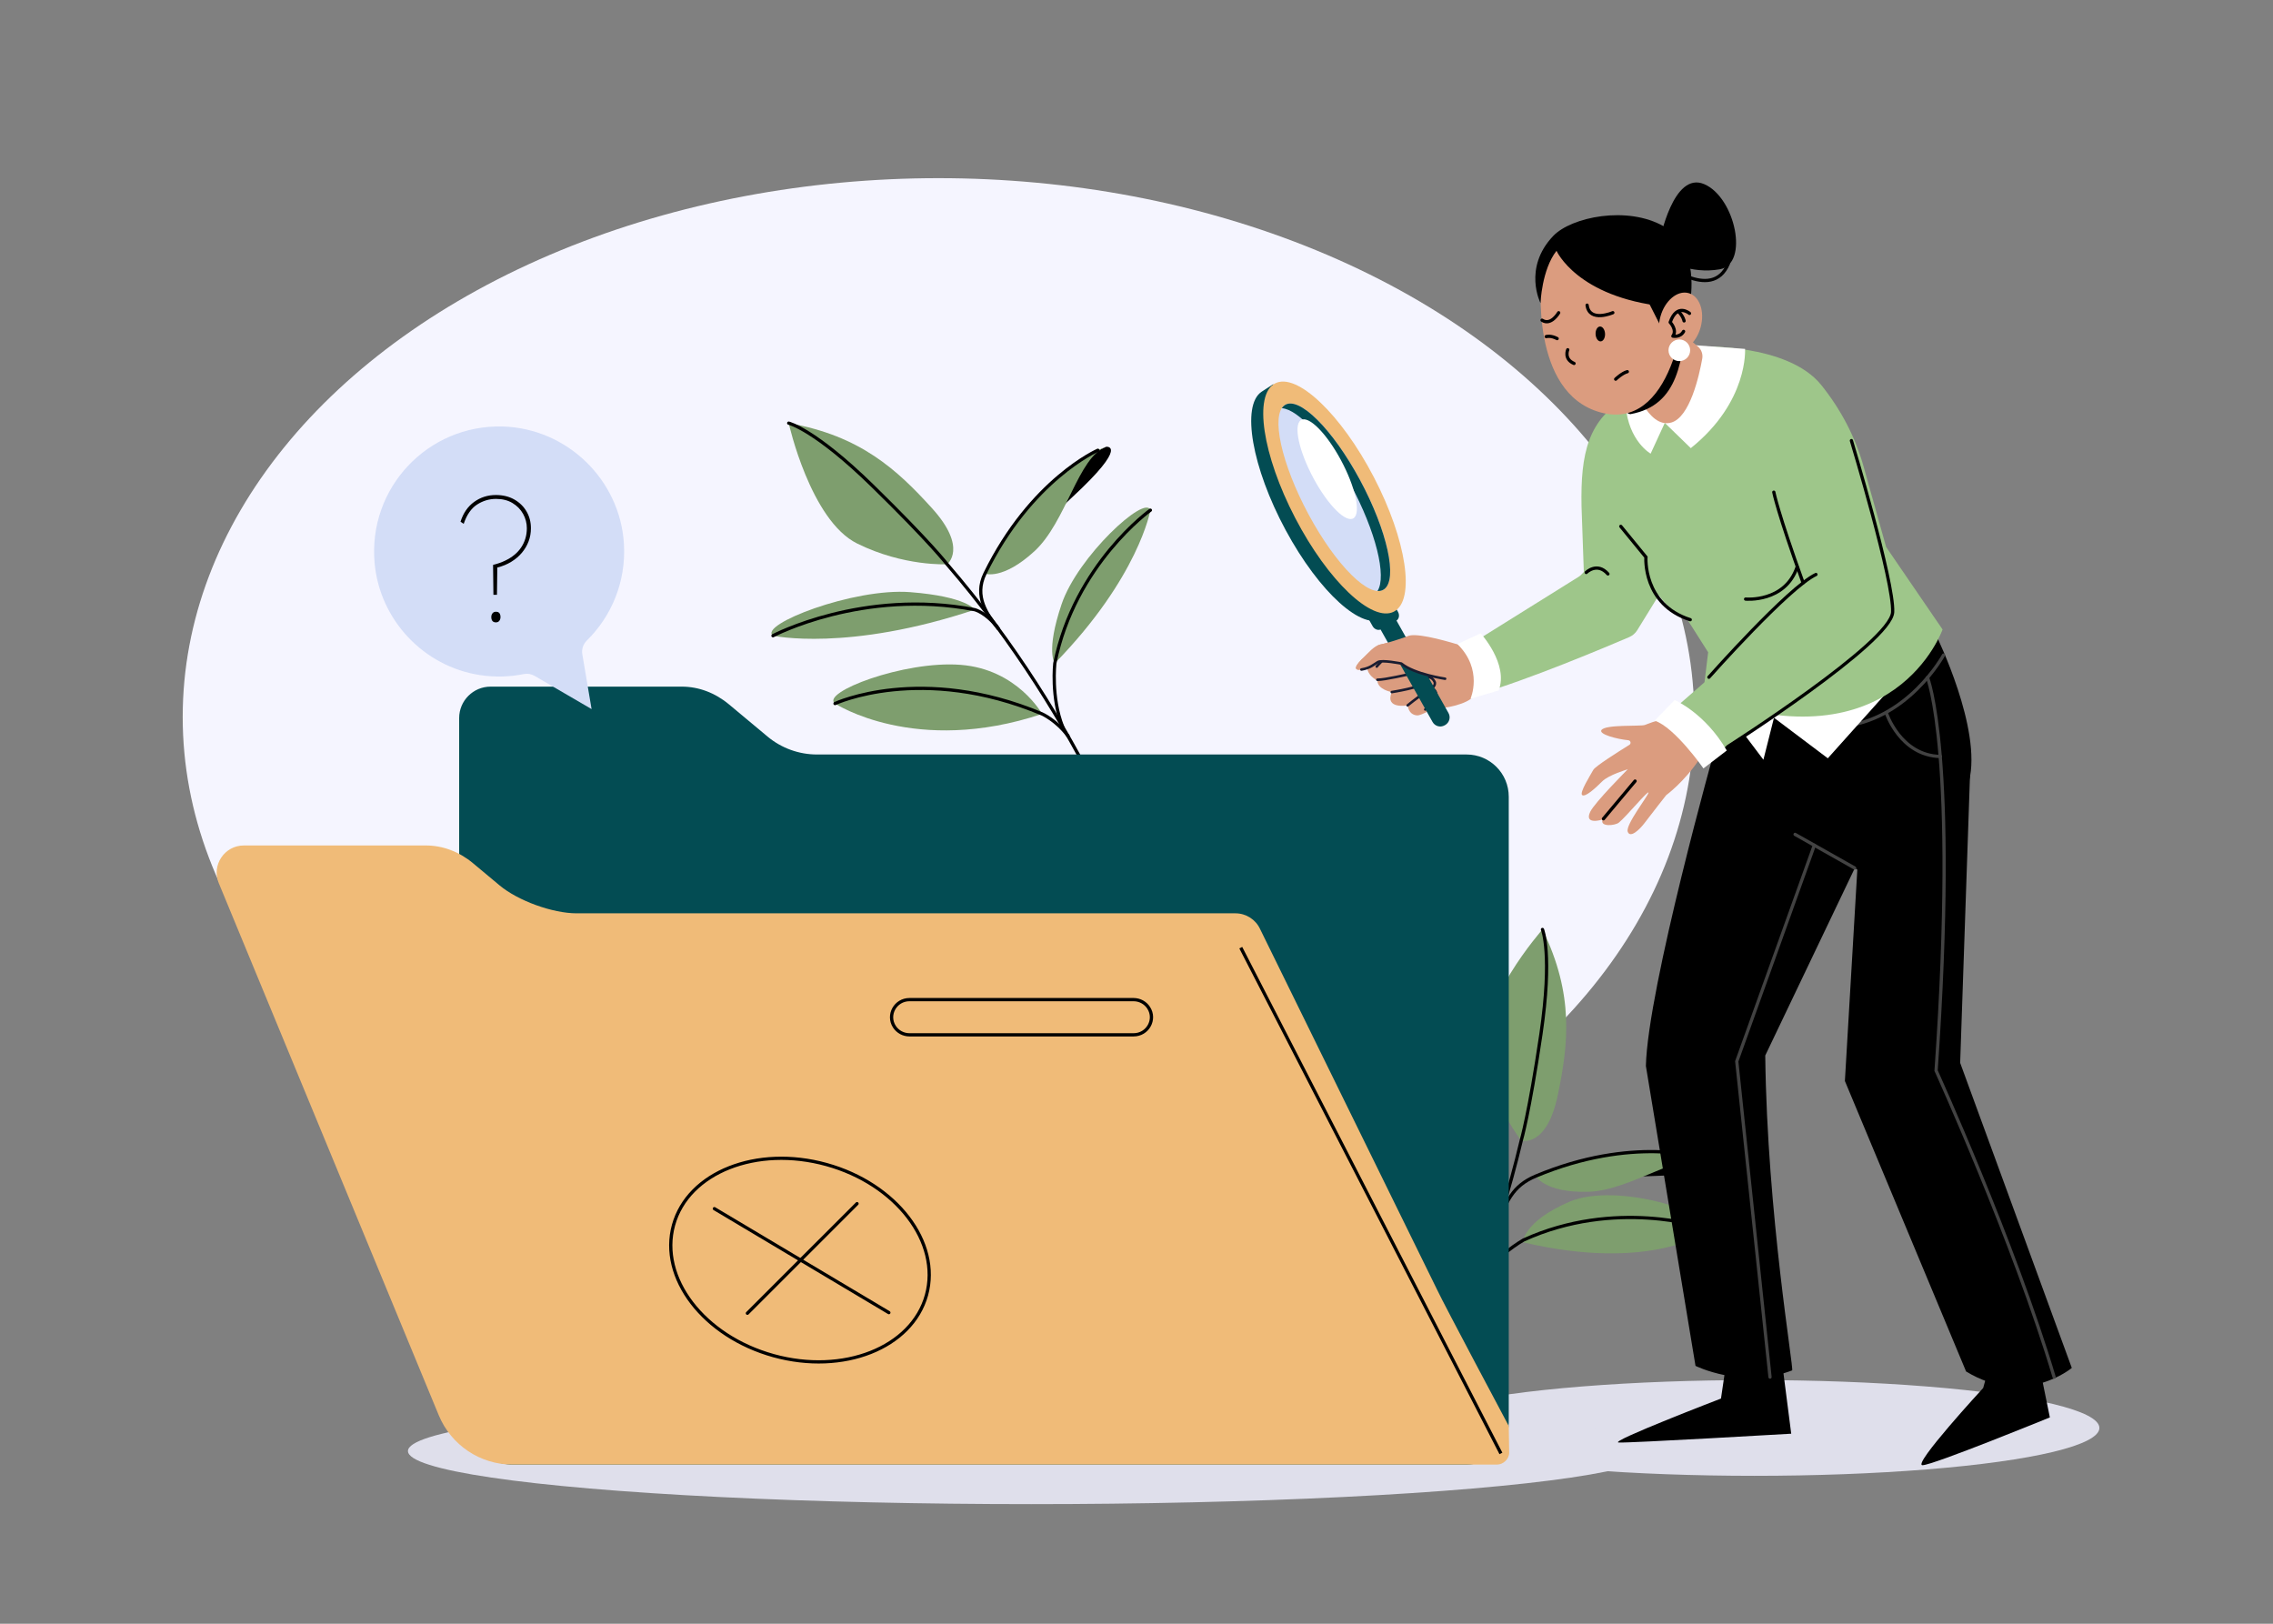
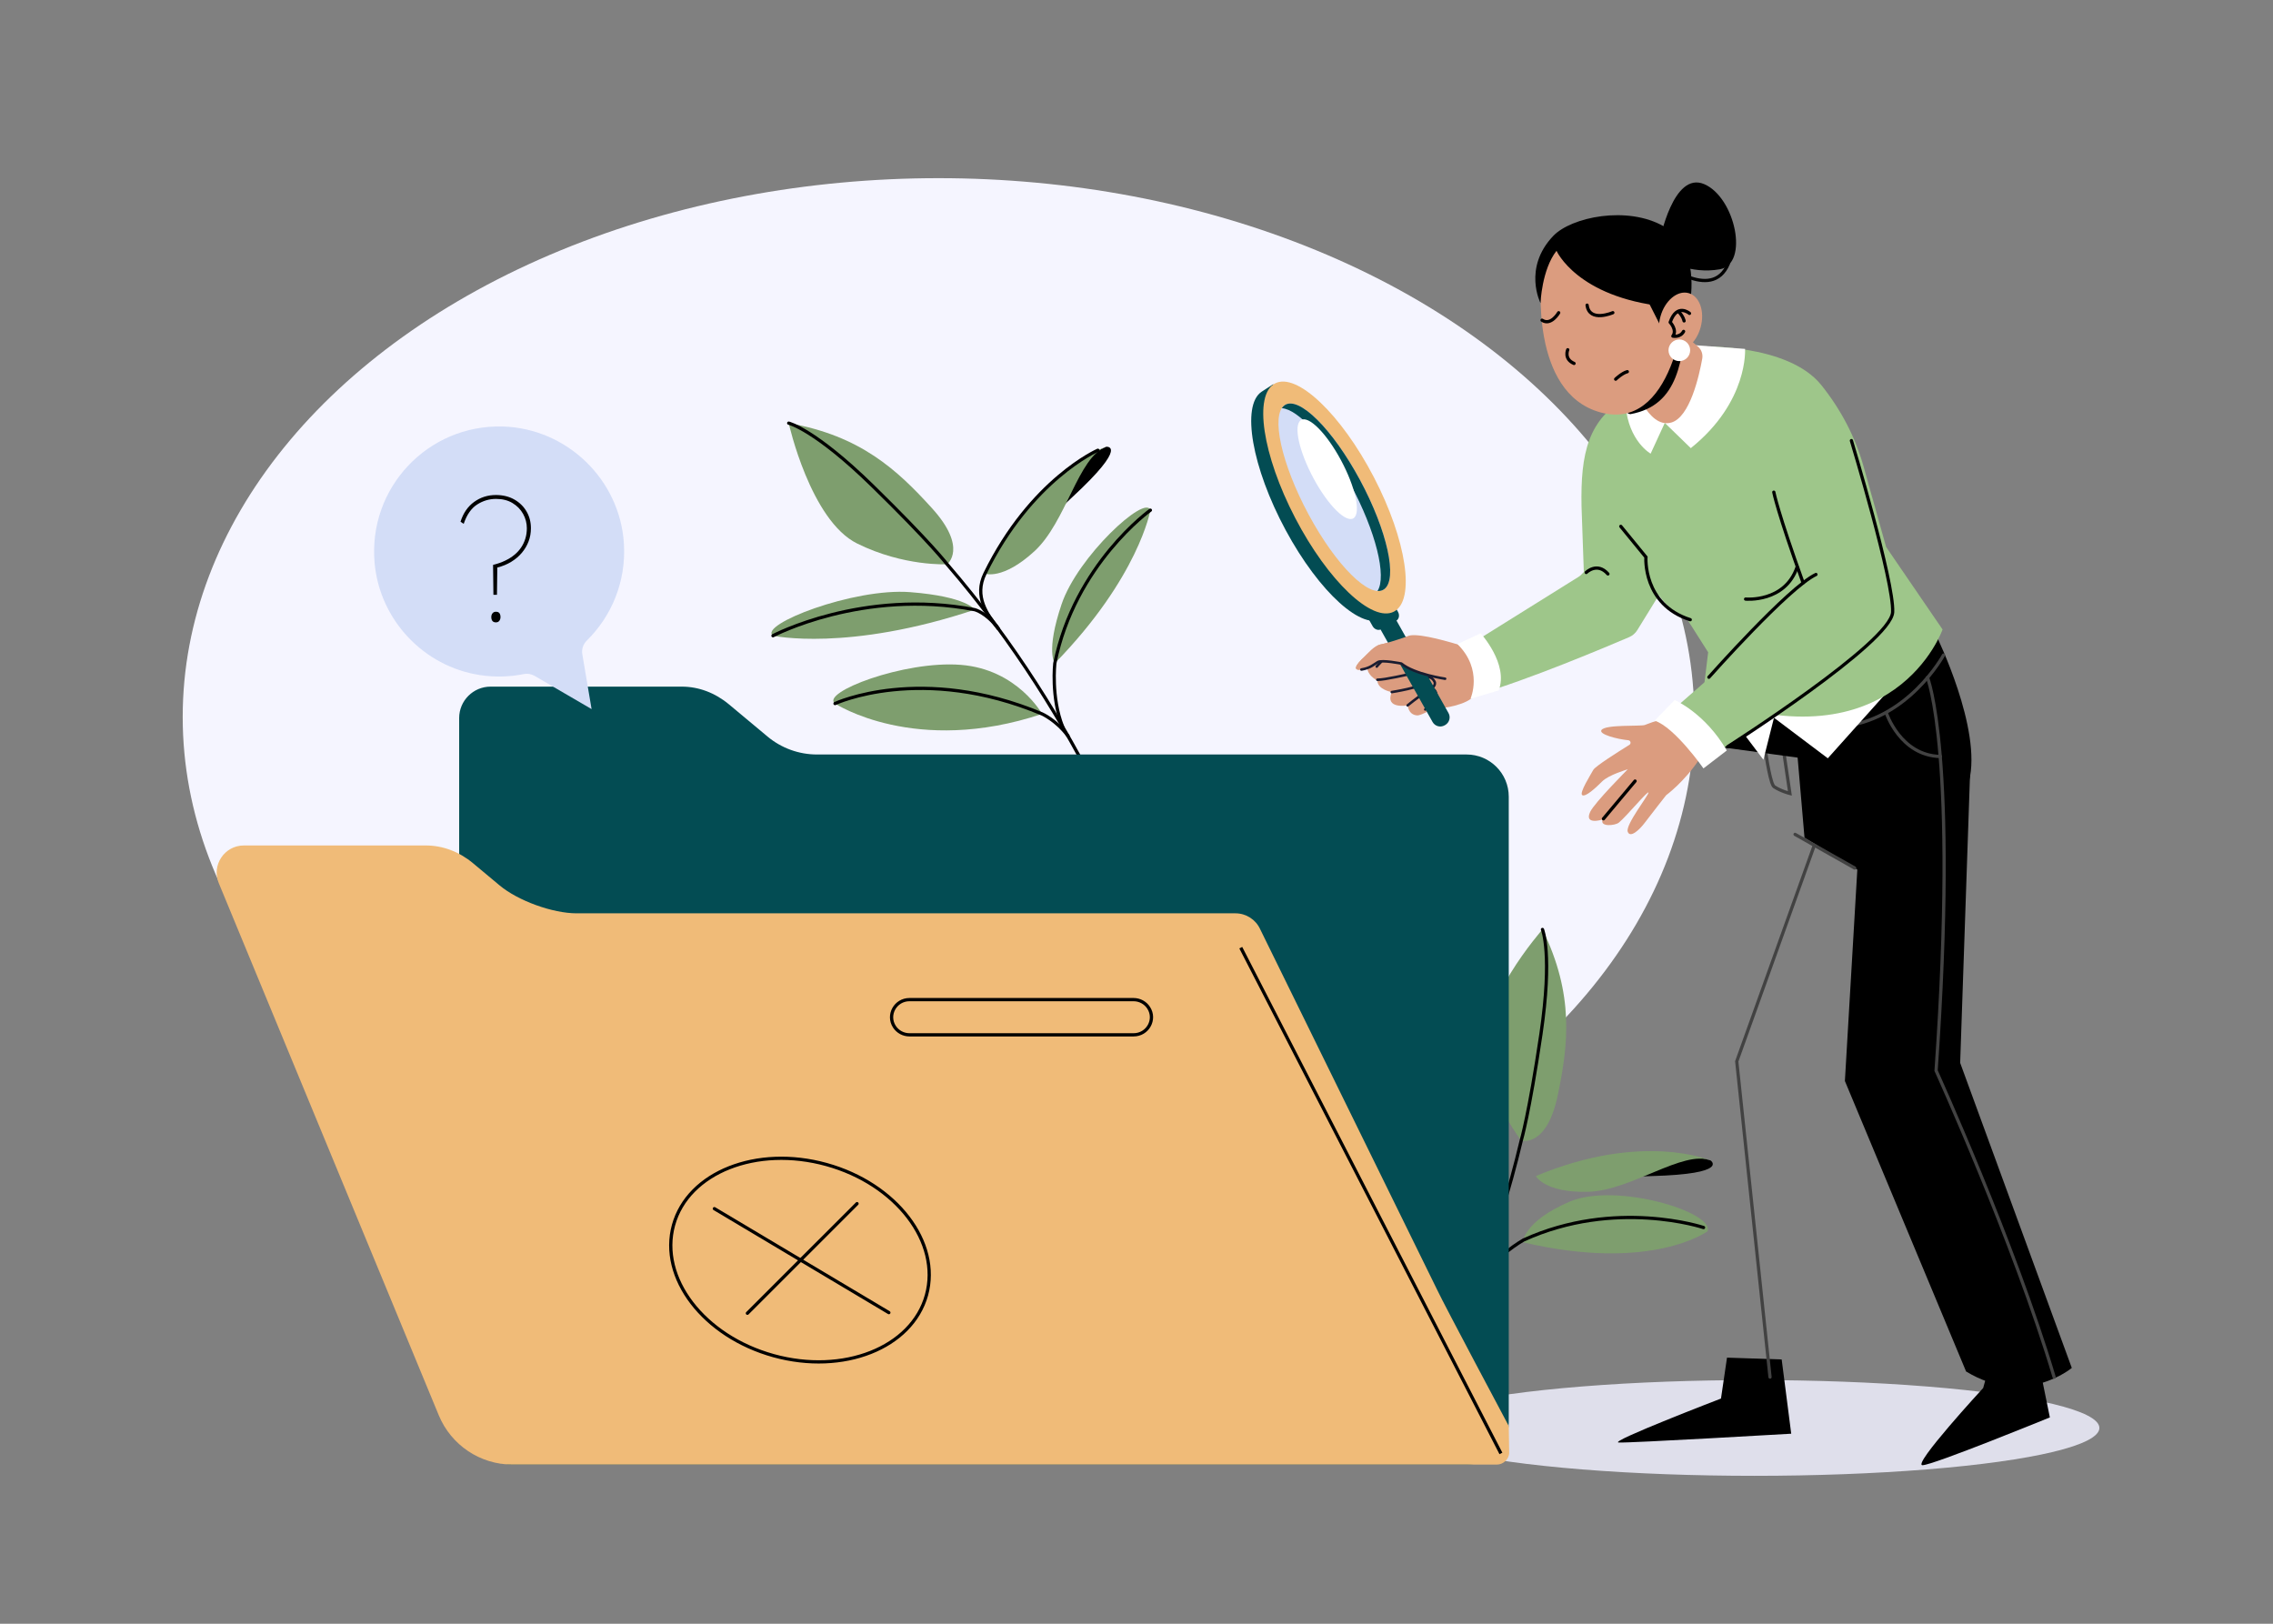
<svg xmlns="http://www.w3.org/2000/svg" version="1.1" x="0px" y="0px" viewBox="0 0 700 500" style="enable-background:new 0 0 700 500;" xml:space="preserve">
  <rect x="0" y="0" width="700" height="500" fill="#808080" stroke="none" />
  <g id="BACKGROUND">
    <ellipse style="fill:#F5F5FF;" cx="289.02" cy="220.777" rx="232.754" ry="165.915" />
  </g>
  <g id="OBJECTS">
    <ellipse style="fill:#DFDFEB;" cx="540.283" cy="439.709" rx="106.251" ry="14.741" />
-     <ellipse style="fill:#DFDFEB;" cx="317.581" cy="446.822" rx="191.948" ry="16.346" />
    <g>
      <path style="fill:#7E9E6E;" d="M354.278,157.1c0,0-3.552,20.617-29.434,47.155c0,0-2.86-3.54,2.089-18.207    C331.881,171.381,352.802,152.106,354.278,157.1z" />
      <path style="fill:none;stroke:#000000;stroke-linecap:round;stroke-miterlimit:10;" d="M354.278,157.1    c0,0-23.29,16.659-29.434,47.155c0,0-1.191,10.458,2.393,19.52" />
      <path style="fill:#7E9E6E;" d="M291.678,173.754c0,0,6.534-4.951-4.707-17.316c-10.678-11.747-21.983-22.279-44.079-26.139    c0,0,6.669,29.929,21.067,37.063C278.357,174.496,291.678,173.754,291.678,173.754z" />
      <path style="fill:#7E9E6E;" d="M238.046,195.761c0,0,23.053,5.029,62.152-8.019c0,0-2.424-4.042-19.895-5.401    C262.832,180.981,233.496,192.402,238.046,195.761z" />
      <path style="fill:none;stroke:#000000;stroke-linecap:round;stroke-miterlimit:10;" d="M238.046,195.761    c0,0,27.659-14.642,62.152-8.019c0,0,3.548,0.888,7.161,5.714" />
      <path style="fill:#7E9E6E;" d="M257.154,216.648c0,0,24.67,16.239,63.768,3.192c0,0-7.604-13.755-25.074-15.115    C278.377,203.365,252.603,213.289,257.154,216.648z" />
      <path style="fill:none;stroke:#000000;stroke-linecap:round;stroke-miterlimit:10;" d="M257.154,216.648    c0,0,26.59-12.407,63.768,3.192c0,0,4.372,1.946,7.985,6.772" />
      <path d="M340.658,137.578c0,0,7.281-0.872-10.486,15.563c-16.777,15.52-14.644,15.641-14.644,15.641    S321.894,145.559,340.658,137.578z" />
      <path style="fill:#7E9E6E;" d="M303.323,176.643c0,0,5.438,2.097,15.246-6.904c9.808-9.001,13.464-29.061,22.089-32.161    C340.658,137.578,319.02,144.568,303.323,176.643z" />
      <path style="fill:none;stroke:#000000;stroke-linecap:round;stroke-miterlimit:10;" d="M338.985,245.566    c-11.063-22.284-26.422-47.6-47.307-71.811c0,0-5.131-6.719-22.956-24.138c-17.825-17.419-25.83-19.317-25.83-19.317" />
      <path style="fill:none;stroke:#000000;stroke-linecap:round;stroke-miterlimit:10;" d="M338.103,138.646    c0,0-20.59,8.985-34.779,37.997c-3.437,7.029,0.675,12.591,4.036,16.813" />
    </g>
    <g>
      <path style="fill:#7E9E6E;" d="M525.859,379.153c0,0-17.209,12.699-56.862,3.379c0,0,0.105-6.36,14.336-12.477    C497.565,363.937,528.109,373.263,525.859,379.153z" />
      <path style="fill:none;stroke:#000000;stroke-linecap:round;stroke-miterlimit:10;" d="M524.629,377.995    c0,0-27.158-9.077-55.454,3.849c0,0-9.166,5.175-14.398,13.396" />
      <path style="fill:#7E9E6E;" d="M468.48,351.215c0,0,7.844,2.383,11.256-13.975c3.242-15.54,5.134-30.875-4.712-51.03    c0,0-20.316,22.967-17.64,38.811C460.06,340.866,468.48,351.215,468.48,351.215z" />
      <path d="M526.807,357.347c0,0,6.052,4.14-18.142,4.802c-22.845,0.626-21.321,2.122-21.321,2.122S507.431,350.991,526.807,357.347z    " />
      <path style="fill:#7E9E6E;" d="M472.984,362.147c0,0,2.71,5.16,16.019,4.848c13.309-0.312,29.274-12.996,37.805-9.648    C526.807,357.347,505.922,348.353,472.984,362.147z" />
      <path style="fill:none;stroke:#000000;stroke-linecap:round;stroke-miterlimit:10;" d="M438.111,431.667    c11.548-22.037,23.027-49.332,30.369-80.452c0,0,2.428-8.098,6.067-32.754c3.639-24.656,0.477-32.251,0.477-32.251" />
-       <path style="fill:none;stroke:#000000;stroke-linecap:round;stroke-miterlimit:10;" d="M524.181,356.467    c0,0-21.41-6.803-51.197,5.679c-7.216,3.024-9.264,7.799-12.314,16.651" />
    </g>
    <g>
      <path style="fill:#034c53;" d="M251.612,232.331c-5.57,0-10.962-1.954-15.239-5.523l-11.865-9.901    c-4.27-3.563-9.342-5.472-14.538-5.472h-58.887c-5.344,0-9.676,4.332-9.676,9.676v11.22V434.3c0,9.221,7.475,16.696,16.696,16.696    h293.551c7.172,0,12.986-5.814,12.986-12.987V245.318c0-7.172-5.814-12.986-12.986-12.986H251.612z" />
      <path style="fill:#F0BB78;" d="M464.639,439.097c0,0-19.978-37.474-21.976-41.778l-54.599-111.232    c-1.372-2.956-4.335-4.847-7.594-4.847H177.576c-7.376,0-18.044-3.866-23.708-8.592l-8.187-6.832    c-4.27-3.563-9.342-5.472-14.538-5.472H75.102c-5.965,0-10.017,6.06-7.738,11.572l67.766,163.899    c3.799,9.187,12.76,15.179,22.701,15.179h303.143c1.976,0,3.801-1.693,3.8-3.669L464.639,439.097z" />
      <line style="fill:none;stroke:#000000;stroke-linejoin:round;stroke-miterlimit:10;" x1="382.112" y1="291.818" x2="462.23" y2="447.559" />
      <path style="fill:none;stroke:#000000;stroke-linejoin:round;stroke-miterlimit:10;" d="M349.099,318.656h-69.013    c-1.882,0-3.633-0.947-4.644-2.51v0c-2.332-3.608,0.3-8.331,4.644-8.331h69.013c1.882,0,3.633,0.947,4.644,2.51l0,0    C356.075,313.934,353.443,318.656,349.099,318.656z" />
      <g>
        <g>
          <line style="fill:none;stroke:#000000;stroke-linecap:round;stroke-linejoin:round;stroke-miterlimit:10;" x1="220.002" y1="372.184" x2="273.735" y2="404.197" />
          <line style="fill:none;stroke:#000000;stroke-linecap:round;stroke-linejoin:round;stroke-miterlimit:10;" x1="263.935" y1="370.641" x2="230.171" y2="404.39" />
        </g>
        <ellipse transform="matrix(0.267 -0.964 0.964 0.267 -193.334 521.782)" style="fill:none;stroke:#000000;stroke-linecap:round;stroke-linejoin:round;stroke-miterlimit:10;" cx="246.202" cy="387.933" rx="30.525" ry="40.403" />
      </g>
    </g>
    <g>
      <g>
        <path style="fill:#DB9C7F;" d="M524.377,232.436c1.289-5.57-4.638-12.514-10.249-11.419c-4.568,0.891-6.842,1.986-7.575,2.228     c-1.435,0.473-12.143-0.224-13.369,1.56c-0.888,1.292,4.698,2.784,8.271,3.139c0.736,0.073,0.953,1.035,0.324,1.424     c-3.511,2.177-10.501,6.602-11.095,7.695c-0.797,1.465-4.428,7.162-3.405,7.794c1.023,0.633,4.117-2.213,6.127-4.233     c2.011-2.02,7.886-3.738,7.886-3.738s-10.215,10.253-11.562,13.096c-2.005,4.233,3.813,2.377,3.813,2.377     c-0.911,2.392,3.861,1.868,4.989,0.965c2.228-1.783,9.115-10.093,9.135-9.247c0.02,0.847-7.115,9.902-6.392,12.017     c0.723,2.115,3.609-0.539,5.278-2.77c1.67-2.231,6.573-8.467,6.573-8.467s5.57-4.066,10.22-11.089     C523.383,233.712,524.362,232.502,524.377,232.436z" />
        <line style="fill:none;stroke:#000000;stroke-linecap:round;stroke-miterlimit:10;" x1="493.797" y1="252.129" x2="503.544" y2="240.513" />
      </g>
      <path style="fill:#9EC68A;" d="M451.104,199.487l35.062-21.875c0.217-0.142,0.424-0.299,0.62-0.47l11.562-11.897    c2.517-2.206,6.399-1.692,8.255,1.093l5.667,8.5c1.2,1.8,1.242,4.134,0.107,5.976l-8.138,13.203    c-0.599,0.972-1.476,1.731-2.525,2.181c-6.547,2.804-31.561,13.369-46.481,17.584c-3.705,1.047-7.306-1.969-6.982-5.806    l0.366-4.321C448.76,201.956,449.677,200.419,451.104,199.487z" />
      <path d="M531.854,418.06L530,430.656c0,0-34.743,13.346-31.52,13.539c3.223,0.193,53.151-2.712,53.151-2.712l-2.938-22.867    L531.854,418.06z" />
      <path style="fill:none;stroke:#424242;stroke-miterlimit:10;" d="M541.532,214.226c0,0,2.769,26.648,4.845,28.032    c2.076,1.384,4.845,2.076,4.845,2.076l-4.499-30.454L541.532,214.226z" />
      <path d="M596.396,195.91c0,0,14.082,28.676,9.994,44.653l-78.062-10.738l1.629-29.791L596.396,195.91z" />
      <path style="fill:none;stroke:#424242;stroke-linecap:round;stroke-miterlimit:10;" d="M598.54,201.719    c0,0-11.034,20.433-32.148,22.067" />
      <path style="fill:none;stroke:#424242;stroke-linecap:round;stroke-miterlimit:10;" d="M580.877,219.427    c0,0,4.277,13.245,16.694,13.518" />
-       <path d="M528.328,229.825c0,0-20.914,74.457-21.456,98.427l15.281,92.343c0,0,14.577,7.248,29.76,1.391    c0.622-0.24-7.697-47.894-8.282-96.96l43.644-91.319L528.328,229.825z" />
      <path d="M606.734,237.439l-3.074,89.85l34.377,93.935c0,0-14.385,12.153-32.556,1.092l-37.322-89.444l3.828-65.081l-16.265-9.849    l-2.423-28.187L606.734,237.439z" />
      <polygon style="fill:#FFFFFF;" points="546.324,221.017 562.896,233.503 586.653,206.98 528.945,215.224 543.066,233.949   " />
      <path d="M613.746,416.541l-2.999,10.867c0,0-21.918,23.773-18.688,23.773c3.23,0,39.222-14.716,39.222-14.716l-4.614-22.641    L613.746,416.541z" />
      <path style="fill:none;stroke:#424242;stroke-linecap:round;stroke-miterlimit:10;" d="M593.591,208.62    c0,0,9.48,23.303,2.65,121.054c0,0,23.943,52.695,36.358,94.374" />
      <polyline style="fill:none;stroke:#424242;stroke-linecap:round;stroke-miterlimit:10;" points="558.75,260.272 534.855,326.831     545.102,424.048   " />
      <g>
        <g>
          <path style="fill:#DB9C7F;" d="M454.536,212.628c0,0,0.464,2.331-4.697,4.111c-5.161,1.78-8.198,1.215-8.198,1.215      s-11.578-13.656-12.092-14.138c-0.514-0.483,0.361-5.734,3.786-7.837c2.08-1.277,10.146,0.805,16.162,2.637      c4.194,1.277,6.782,5.478,6.077,9.805C455.298,210.122,454.952,211.699,454.536,212.628z" />
          <path style="fill:#DB9C7F;" d="M445.04,209.004c0,0-9.466-1.374-13.466-4.672c0,0-5.978-1.205-7.249-0.451      c-1.27,0.754-2.311,1.825-5.06,2.289c-2.749,0.464-1.92-1.367,0.968-3.963c0.825-0.742,3.033-3.409,4.947-3.77      c2.577-0.485,8.154-2.458,8.154-2.458l11.19,13.378" />
          <path style="fill:#DB9C7F;" d="M441.641,217.954c0,0-3.838,2.408-5.188,2.342c-1.35-0.065-2.625-0.87-2.955-3.088      c0,0-7.148,1.312-4.883-4.097c0,0-4.318-0.7-4.433-3.518c0,0-3.835-1.911-2.996-4.974c0.838-3.064,12.871-2.786,12.871-2.786      l12.768,6.482L441.641,217.954z" />
          <path style="fill:none;stroke:#1A1C30;stroke-width:0.78;stroke-linecap:round;stroke-linejoin:round;stroke-miterlimit:10;" d="      M438.93,218.466c0,0,3.646-3.233,3.443-4.53c-0.203-1.297-0.888-2.01-1.716-1.761c-1.11,0.333-5.337,3.556-7.159,5.033" />
          <path style="fill:none;stroke:#1A1C30;stroke-width:0.78;stroke-linecap:round;stroke-linejoin:round;stroke-miterlimit:10;" d="      M428.615,213.111c0,0,9.712-1.516,9.802-2.955c0.09-1.439-0.589-3.337-2.617-2.933c-2.411,0.48-9.324,2.136-11.617,2.091" />
          <path style="fill:none;stroke:#1A1C30;stroke-width:0.78;stroke-linecap:round;stroke-linejoin:round;stroke-miterlimit:10;" d="      M440.657,212.175c0,0,1.785-1.108,1.079-2.346c-0.706-1.238-1.67-1.673-3.736-1.136" />
          <path style="fill:none;stroke:#1A1C30;stroke-width:0.78;stroke-linecap:round;stroke-linejoin:round;stroke-miterlimit:10;" d="      M423.987,205.258c0,0,0.531-0.691,1.282-1.397" />
        </g>
        <path style="fill:#034c53;" d="M445.048,223.266l-0.167,0.094c-1.308,0.736-2.965,0.272-3.7-1.036l-25.248-44.894l4.903-2.757     l25.248,44.894C446.82,220.874,446.356,222.53,445.048,223.266z" />
        <path style="fill:#034c53;" d="M428.414,184.645l2.119,3.768c0.575,1.022,0.315,2.259-0.581,2.762l-4.578,2.575     c-0.896,0.504-2.087,0.083-2.662-0.938l-2.211-3.931" />
        <path style="fill:#034c53;" d="M418.618,147.775c-8.758-16.247-19.736-27.431-26.713-27.954l0.231-1.543l-3.646,2.377     c-6.266,4.267-2.936,23.328,7.438,42.573c10.374,19.245,23.863,31.387,30.129,27.12l3.428-2.285l-0.987-1.321     C430.909,179.287,427.146,163.597,418.618,147.775z" />
        <ellipse transform="matrix(0.887 -0.462 0.462 0.887 -24.253 207.225)" style="fill:#F0BB78;" cx="410.919" cy="153.124" rx="13.643" ry="39.616" />
        <path style="fill:#D3DDF7;" d="M418.802,147.756c8.443,15.663,11.757,30.763,7.404,33.728     c-4.354,2.965-14.727-7.328-23.17-22.991c-8.443-15.663-11.757-30.763-7.404-33.728     C399.986,121.8,410.359,132.093,418.802,147.756z" />
        <path style="fill:#DB9C7F;" d="M445.04,209.004c0,0-9.466-1.374-13.466-4.672c0,0-5.978-1.205-7.249-0.451     c-1.27,0.754-2.311,1.825-5.06,2.289c-2.749,0.464-1.92-1.367,0.968-3.963c0.825-0.742,3.033-3.409,4.947-3.77     c2.577-0.485,8.154-2.458,8.154-2.458l11.19,13.378" />
        <path style="fill:none;stroke:#1A1C30;stroke-width:0.78;stroke-linecap:round;stroke-linejoin:round;stroke-miterlimit:10;" d="     M445.04,209.004c0,0-9.466-1.374-13.466-4.672c0,0-5.978-1.205-7.249-0.451c-1.27,0.754-2.311,1.825-5.06,2.289" />
        <path style="fill:#034c53;" d="M418.802,147.756c-8.443-15.663-18.816-25.956-23.17-22.991c-0.344,0.234-0.634,0.552-0.884,0.932     c5.033,0.306,13.836,9.863,21.18,23.487c7.776,14.426,11.196,28.366,8.287,32.796c0.753,0.046,1.423-0.111,1.989-0.496     C430.559,178.519,427.244,163.418,418.802,147.756z" />
        <path style="fill:#FFFFFF;" d="M412.924,141.617c4.491,8.332,6.254,16.365,3.938,17.942c-2.316,1.577-7.834-3.898-12.325-12.23     c-4.491-8.332-6.254-16.365-3.938-17.942C402.914,127.81,408.433,133.285,412.924,141.617z" />
      </g>
      <path style="fill:#9EC68A;" d="M580.859,168.434l-6.965-24.852c-2.557-9.123-7.038-17.565-12.96-24.961    c-10.489-13.102-38.041-11.91-38.041-11.91l-21.198,15.253c-0.065,0.035-0.13,0.071-0.195,0.107    c-12.481,6.887-14.774,17.511-14.446,33.886l0.773,22.111l14.35-13.704l3.622,4.966c-0.016-0.143-0.03-0.276-0.042-0.405    l1.715,2.7l-1.673-2.294c0.508,4.562,2.887,16.18,13.947,21.608l6.301,9.915l-1.671,13.703    c59.135,21.504,73.862-20.721,73.862-20.721L580.859,168.434z" />
      <path style="fill:none;stroke:#000000;stroke-linecap:round;stroke-miterlimit:10;" d="M499.144,162.084l7.743,9.469    c0,0-1.058,14.594,13.647,19.273" />
      <path style="fill:#9EC68A;" d="M557.91,181.357l-45.008,39.215c0,0,8.912,12.477,12.923,12.923l53.92-34.313" />
      <path style="fill:none;stroke:#000000;stroke-linecap:round;stroke-miterlimit:10;" d="M526.271,208.54    c0,0,24.509-27.629,32.976-31.639" />
      <path style="fill:none;stroke:#000000;stroke-linecap:round;stroke-miterlimit:10;" d="M546.268,151.556    c0,0,1.17,6.183,9.024,27.907" />
      <path style="fill:none;stroke:#000000;stroke-linecap:round;stroke-miterlimit:10;" d="M532.064,229.93    c0,0,50.355-32.085,50.801-41.443c0.446-9.358-12.7-52.806-12.7-52.806" />
      <path style="fill:none;stroke:#000000;stroke-linecap:round;stroke-miterlimit:10;" d="M537.578,184.476    c0,0,12.12,1.141,15.875-9.859" />
      <path style="fill:none;stroke:#000000;stroke-linecap:round;stroke-miterlimit:10;" d="M488.497,176.285    c0,0,3.342-3.342,6.684,0.446" />
      <path style="fill:#FFFFFF;" d="M448.844,198.346l7.13-3.342c0,0,8.69,9.469,5.57,17.602l-8.69,2.562    C452.855,215.169,456.865,206.256,448.844,198.346z" />
      <path style="fill:#FFFFFF;" d="M515.743,215.558c0,0,9.358,4.011,16.042,15.541l-7.186,5.515c0,0-8.857-12.7-15.04-14.706    L515.743,215.558z" />
      <g>
        <path style="fill:#FFFFFF;" d="M507.889,105.267l29.522,2.172c0,0,1.119,16.239-16.709,30.56l-8.006-7.779l-4.362,9.471     c0,0-6.775-3.811-7.688-14.75l1.439-13.281L507.889,105.267z" />
        <path style="fill:#DB9C7F;" d="M522.894,106.71c1.077,0.918,1.588,2.332,1.338,3.725c-0.948,5.285-3.814,18.077-9.56,19.684     c-7.267,2.033-11.799-12.318-11.799-12.318l3.623-25.067L522.894,106.71z" />
        <g>
          <path d="M499.873,112.654l-0.089,3.65c-0.068,0.037-1.309,10.812,2.312,11.227c15.134-2.736,16.086-17.085,17.381-31.325      C519.477,96.207,498.404,109.811,499.873,112.654z" />
          <path style="fill:#DB9C7F;" d="M474.678,85.777c0,0-3.688,35.148,18.147,41.196c21.836,6.049,27.067-29.561,26.314-41.876      c-0.753-12.315-6.242-16.895-21.546-17.447C474.951,66.834,474.678,85.777,474.678,85.777z" />
-           <path d="M494.295,102.76c0.062,1.265-0.539,2.324-1.343,2.365c-0.804,0.041-1.506-0.952-1.568-2.217      c-0.062-1.265,0.539-2.324,1.343-2.365C493.531,100.503,494.233,101.495,494.295,102.76z" />
          <path style="fill:none;stroke:#000000;stroke-linecap:round;stroke-miterlimit:10;" d="M496.693,96.285      c0,0-7.214,3.14-7.922-2.314" />
          <path style="fill:none;stroke:#000000;stroke-linecap:round;stroke-miterlimit:10;" d="M480.017,96.299      c0,0-2.383,4.137-5.123,2.299" />
-           <path style="fill:none;stroke:#000000;stroke-linecap:round;stroke-miterlimit:10;" d="M476.184,103.647      c0,0,1.363-0.44,3.363,0.616" />
          <path style="fill:none;stroke:#000000;stroke-linecap:round;stroke-miterlimit:10;" d="M497.564,116.758      c0,0,1.967-1.881,3.591-2.309" />
          <path style="fill:none;stroke:#000000;stroke-linecap:round;stroke-miterlimit:10;" d="M482.805,107.697      c0,0-1.254,2.85,1.938,4.218" />
          <path d="M474.422,93.334c0,0,0.37-10.292,4.93-16.107c0,0,6.27,14.251,33.289,17.158l7.866-1.653c0,0,3.221-16.502-8.066-23      c-11.286-6.498-28.559-2.907-34.116,2.936C468.905,82.572,474.422,93.334,474.422,93.334z" />
          <polygon points="507.397,92.504 512.071,101.738 515.377,91.364     " />
          <path style="fill:#DB9C7F;" d="M523.734,100.779c-1.346,4.912-5.211,8.159-8.631,7.253c-3.42-0.906-5.102-5.623-3.755-10.535      c1.346-4.912,5.211-8.159,8.631-7.253C523.399,91.15,525.08,95.867,523.734,100.779z" />
          <path style="fill:none;stroke:#000000;stroke-linecap:round;stroke-linejoin:round;stroke-miterlimit:10;" d="M520.301,96.502      c0,0-3.847-3.31-5.949,2.742c0,0,2.247,2.385,0.829,4.257c0,0,2.215,0.503,3.308-1.451" />
          <path style="fill:none;stroke:#000000;stroke-linecap:round;stroke-linejoin:round;stroke-miterlimit:10;" d="M518.636,98.817      c0,0-0.214-1.345-1.708-2.879" />
          <path style="fill:#FFFFFF;" d="M520.507,107.866c0,1.842-1.493,3.335-3.335,3.335s-3.335-1.493-3.335-3.335      c0-1.842,1.493-3.335,3.335-3.335S520.507,106.024,520.507,107.866z" />
          <path d="M511.159,74.035c0,0,4.104-21.433,13.681-17.329c9.576,4.104,13.909,24.625,4.788,26.221      c-9.12,1.596-16.189-2.736-16.189-2.736L511.159,74.035z" />
          <path style="fill:none;stroke:#000000;stroke-linecap:round;stroke-miterlimit:10;" d="M511.273,80.191      c0,0,15.847,13.225,20.977,1.026" />
        </g>
      </g>
      <line style="fill:none;stroke:#424242;stroke-linecap:round;stroke-miterlimit:10;" x1="571.16" y1="267.285" x2="552.816" y2="256.933" />
    </g>
    <g>
      <path style="fill:#D3DDF7;" d="M154.786,131.333c19.821,0.54,36.221,16.416,37.362,36.212c0.671,11.64-3.84,22.232-11.432,29.705    c-1.122,1.104-1.643,2.678-1.381,4.23l2.851,16.871l-17.542-10.221c-0.999-0.582-2.176-0.796-3.31-0.567    c-4.288,0.865-8.831,1.024-13.514,0.315c-17.329-2.625-30.849-16.971-32.447-34.425    C113.243,150.19,131.824,130.707,154.786,131.333z" />
      <g>
        <path d="M151.954,183.149l-0.108-9.205c1.343-0.327,2.568-0.753,3.676-1.28c1.107-0.526,2.079-1.134,2.914-1.825     c0.835-0.689,1.534-1.461,2.098-2.315c0.563-0.853,0.988-1.77,1.28-2.75c0.29-0.98,0.436-2.015,0.436-3.105     c0-1.561-0.382-3.032-1.145-4.412c-0.762-1.379-1.852-2.496-3.268-3.35c-1.416-0.853-3.104-1.28-5.065-1.28     c-2.106,0-4.058,0.582-5.855,1.743c-1.798,1.163-3.169,3.141-4.112,5.937l-0.98-0.654c0.835-2.65,2.233-4.684,4.194-6.1     c1.961-1.417,4.193-2.125,6.699-2.125c2.143,0,4.021,0.455,5.638,1.362c1.615,0.908,2.877,2.134,3.785,3.677     c0.907,1.543,1.362,3.277,1.362,5.202c0,1.453-0.245,2.814-0.735,4.085c-0.49,1.271-1.181,2.433-2.07,3.486     c-0.89,1.054-1.97,1.97-3.241,2.751c-1.271,0.782-2.705,1.371-4.303,1.77l-0.108,8.388H151.954z M151.301,190.012     c0-0.472,0.127-0.862,0.381-1.171c0.254-0.308,0.6-0.463,1.035-0.463c0.508,0,0.871,0.146,1.09,0.436     c0.218,0.291,0.326,0.69,0.326,1.198c0,0.436-0.118,0.817-0.354,1.144c-0.237,0.327-0.591,0.49-1.063,0.49     c-0.473,0-0.826-0.146-1.063-0.436C151.418,190.92,151.301,190.521,151.301,190.012z" />
      </g>
    </g>
    <path style="fill:none;stroke:#424242;stroke-linecap:round;stroke-miterlimit:10;" d="M598.721,201.355" />
  </g>
</svg>